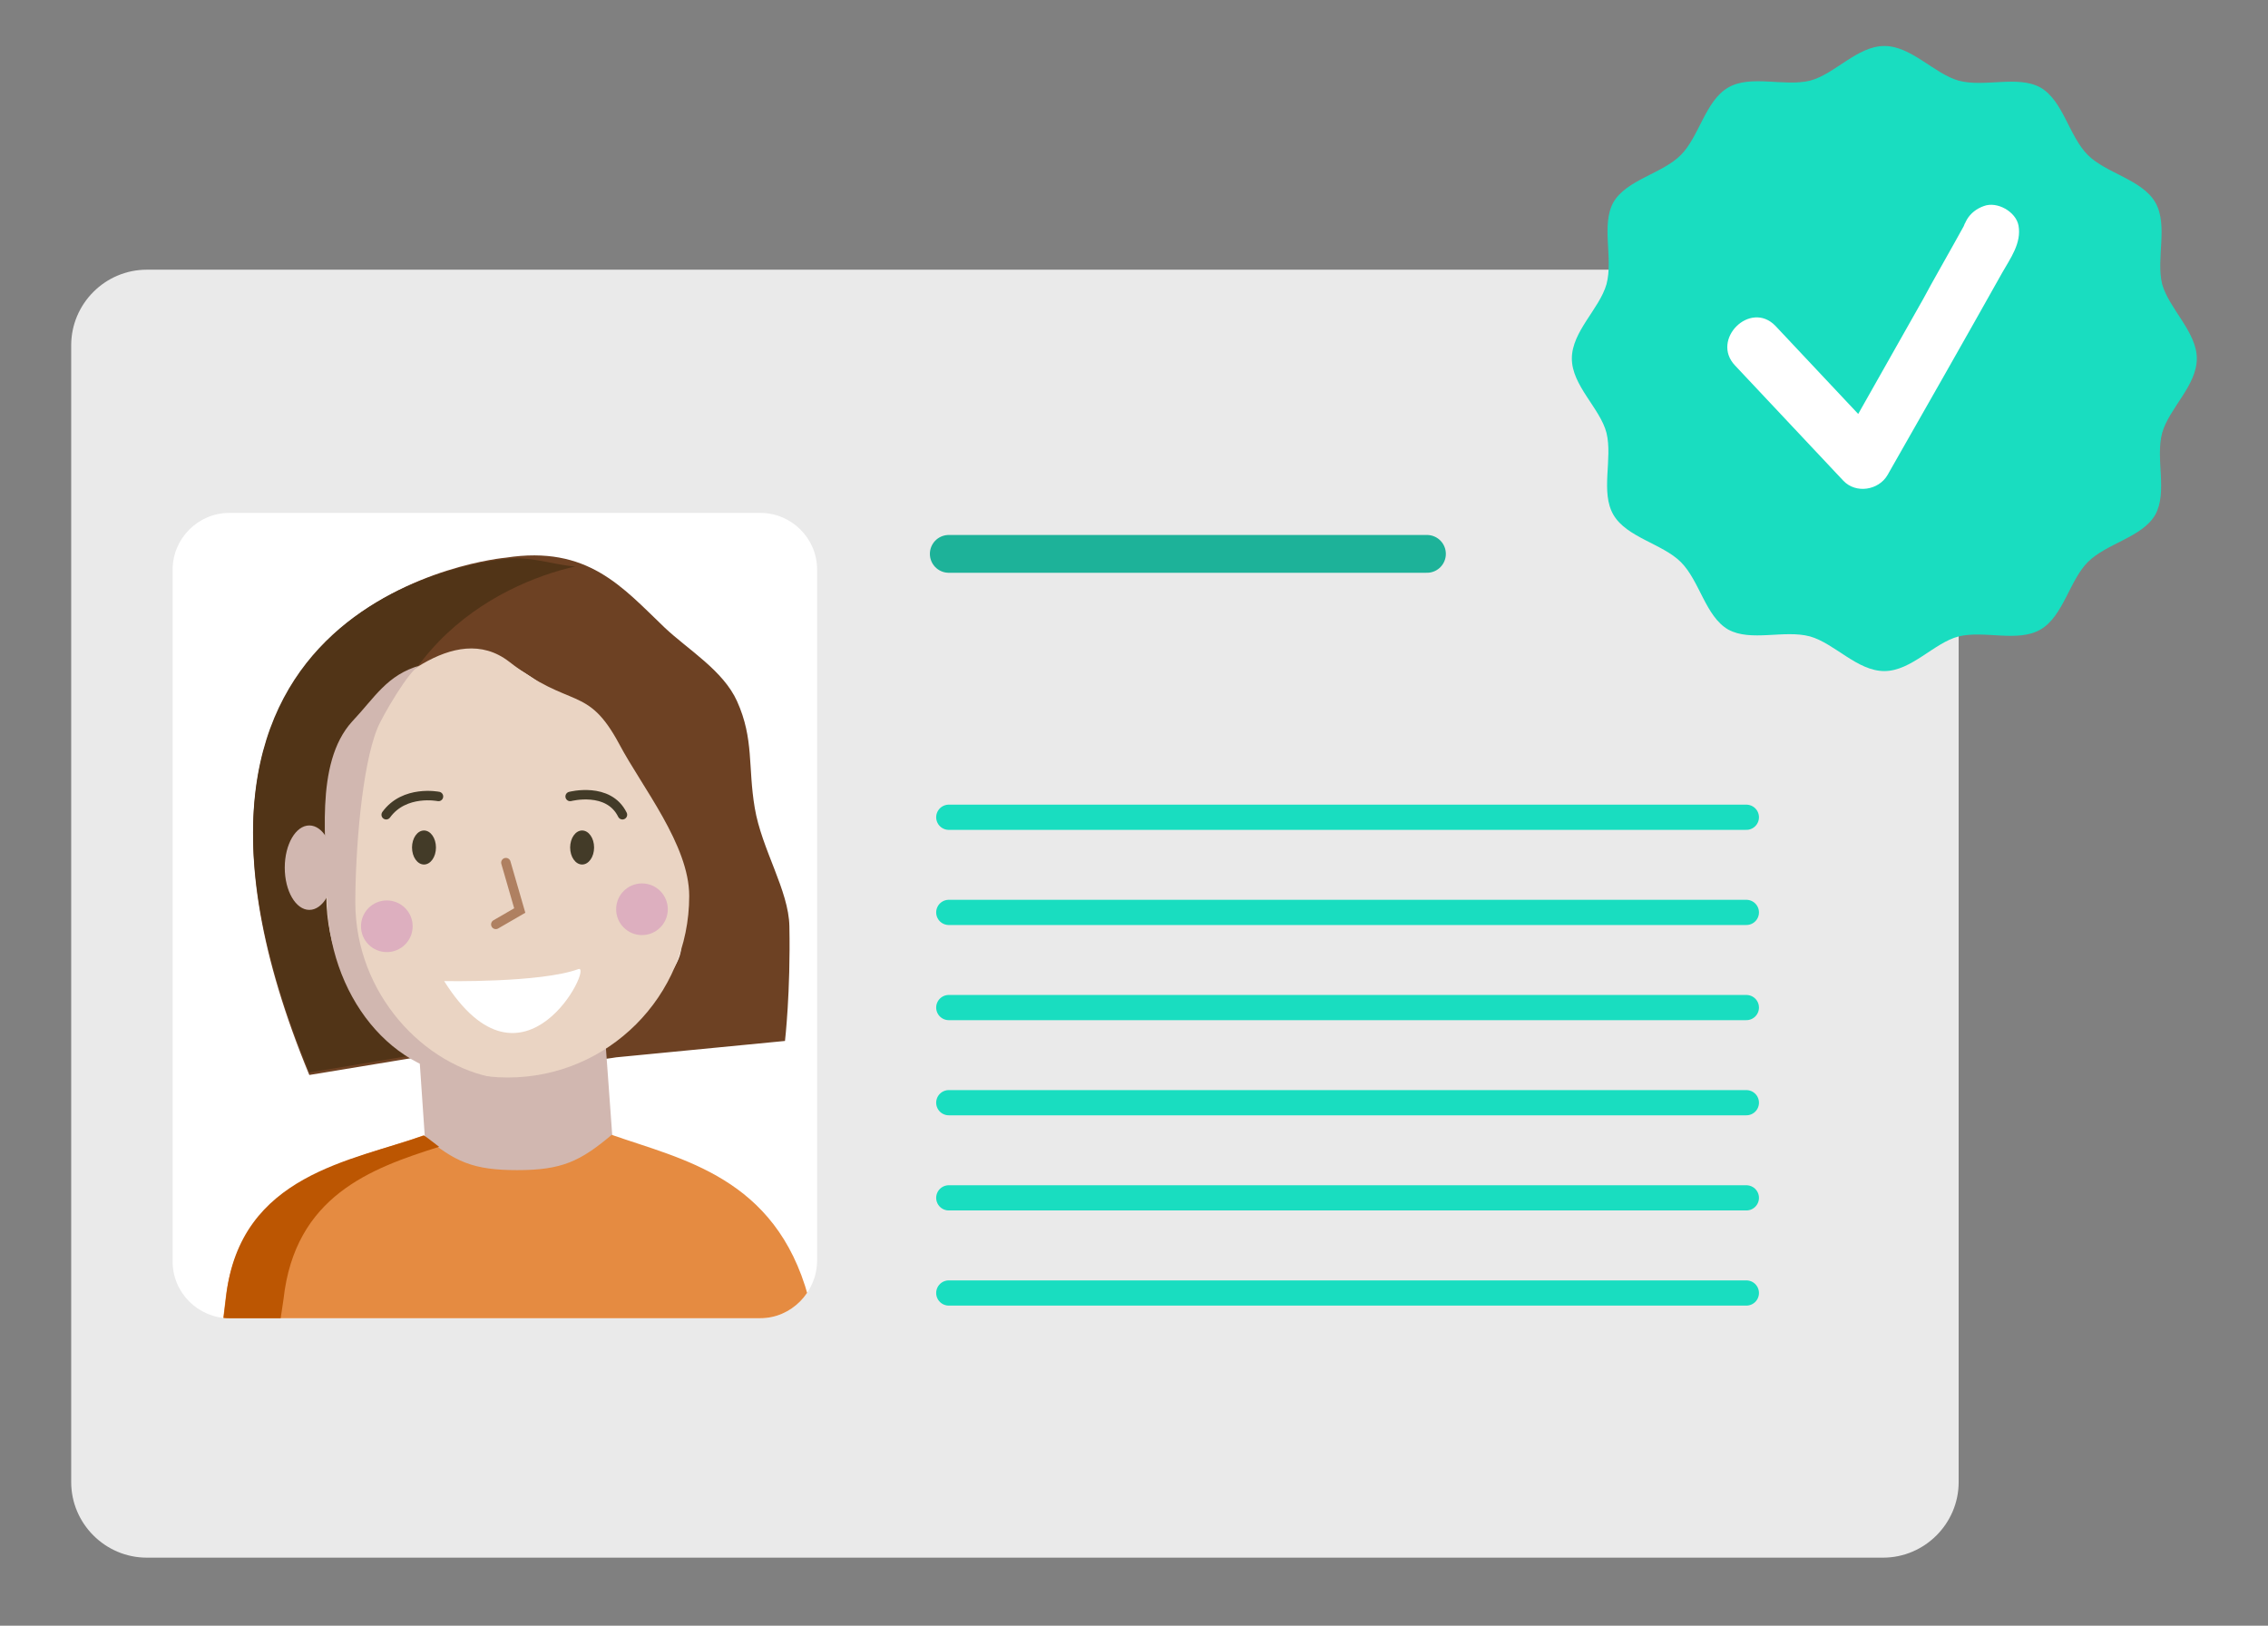
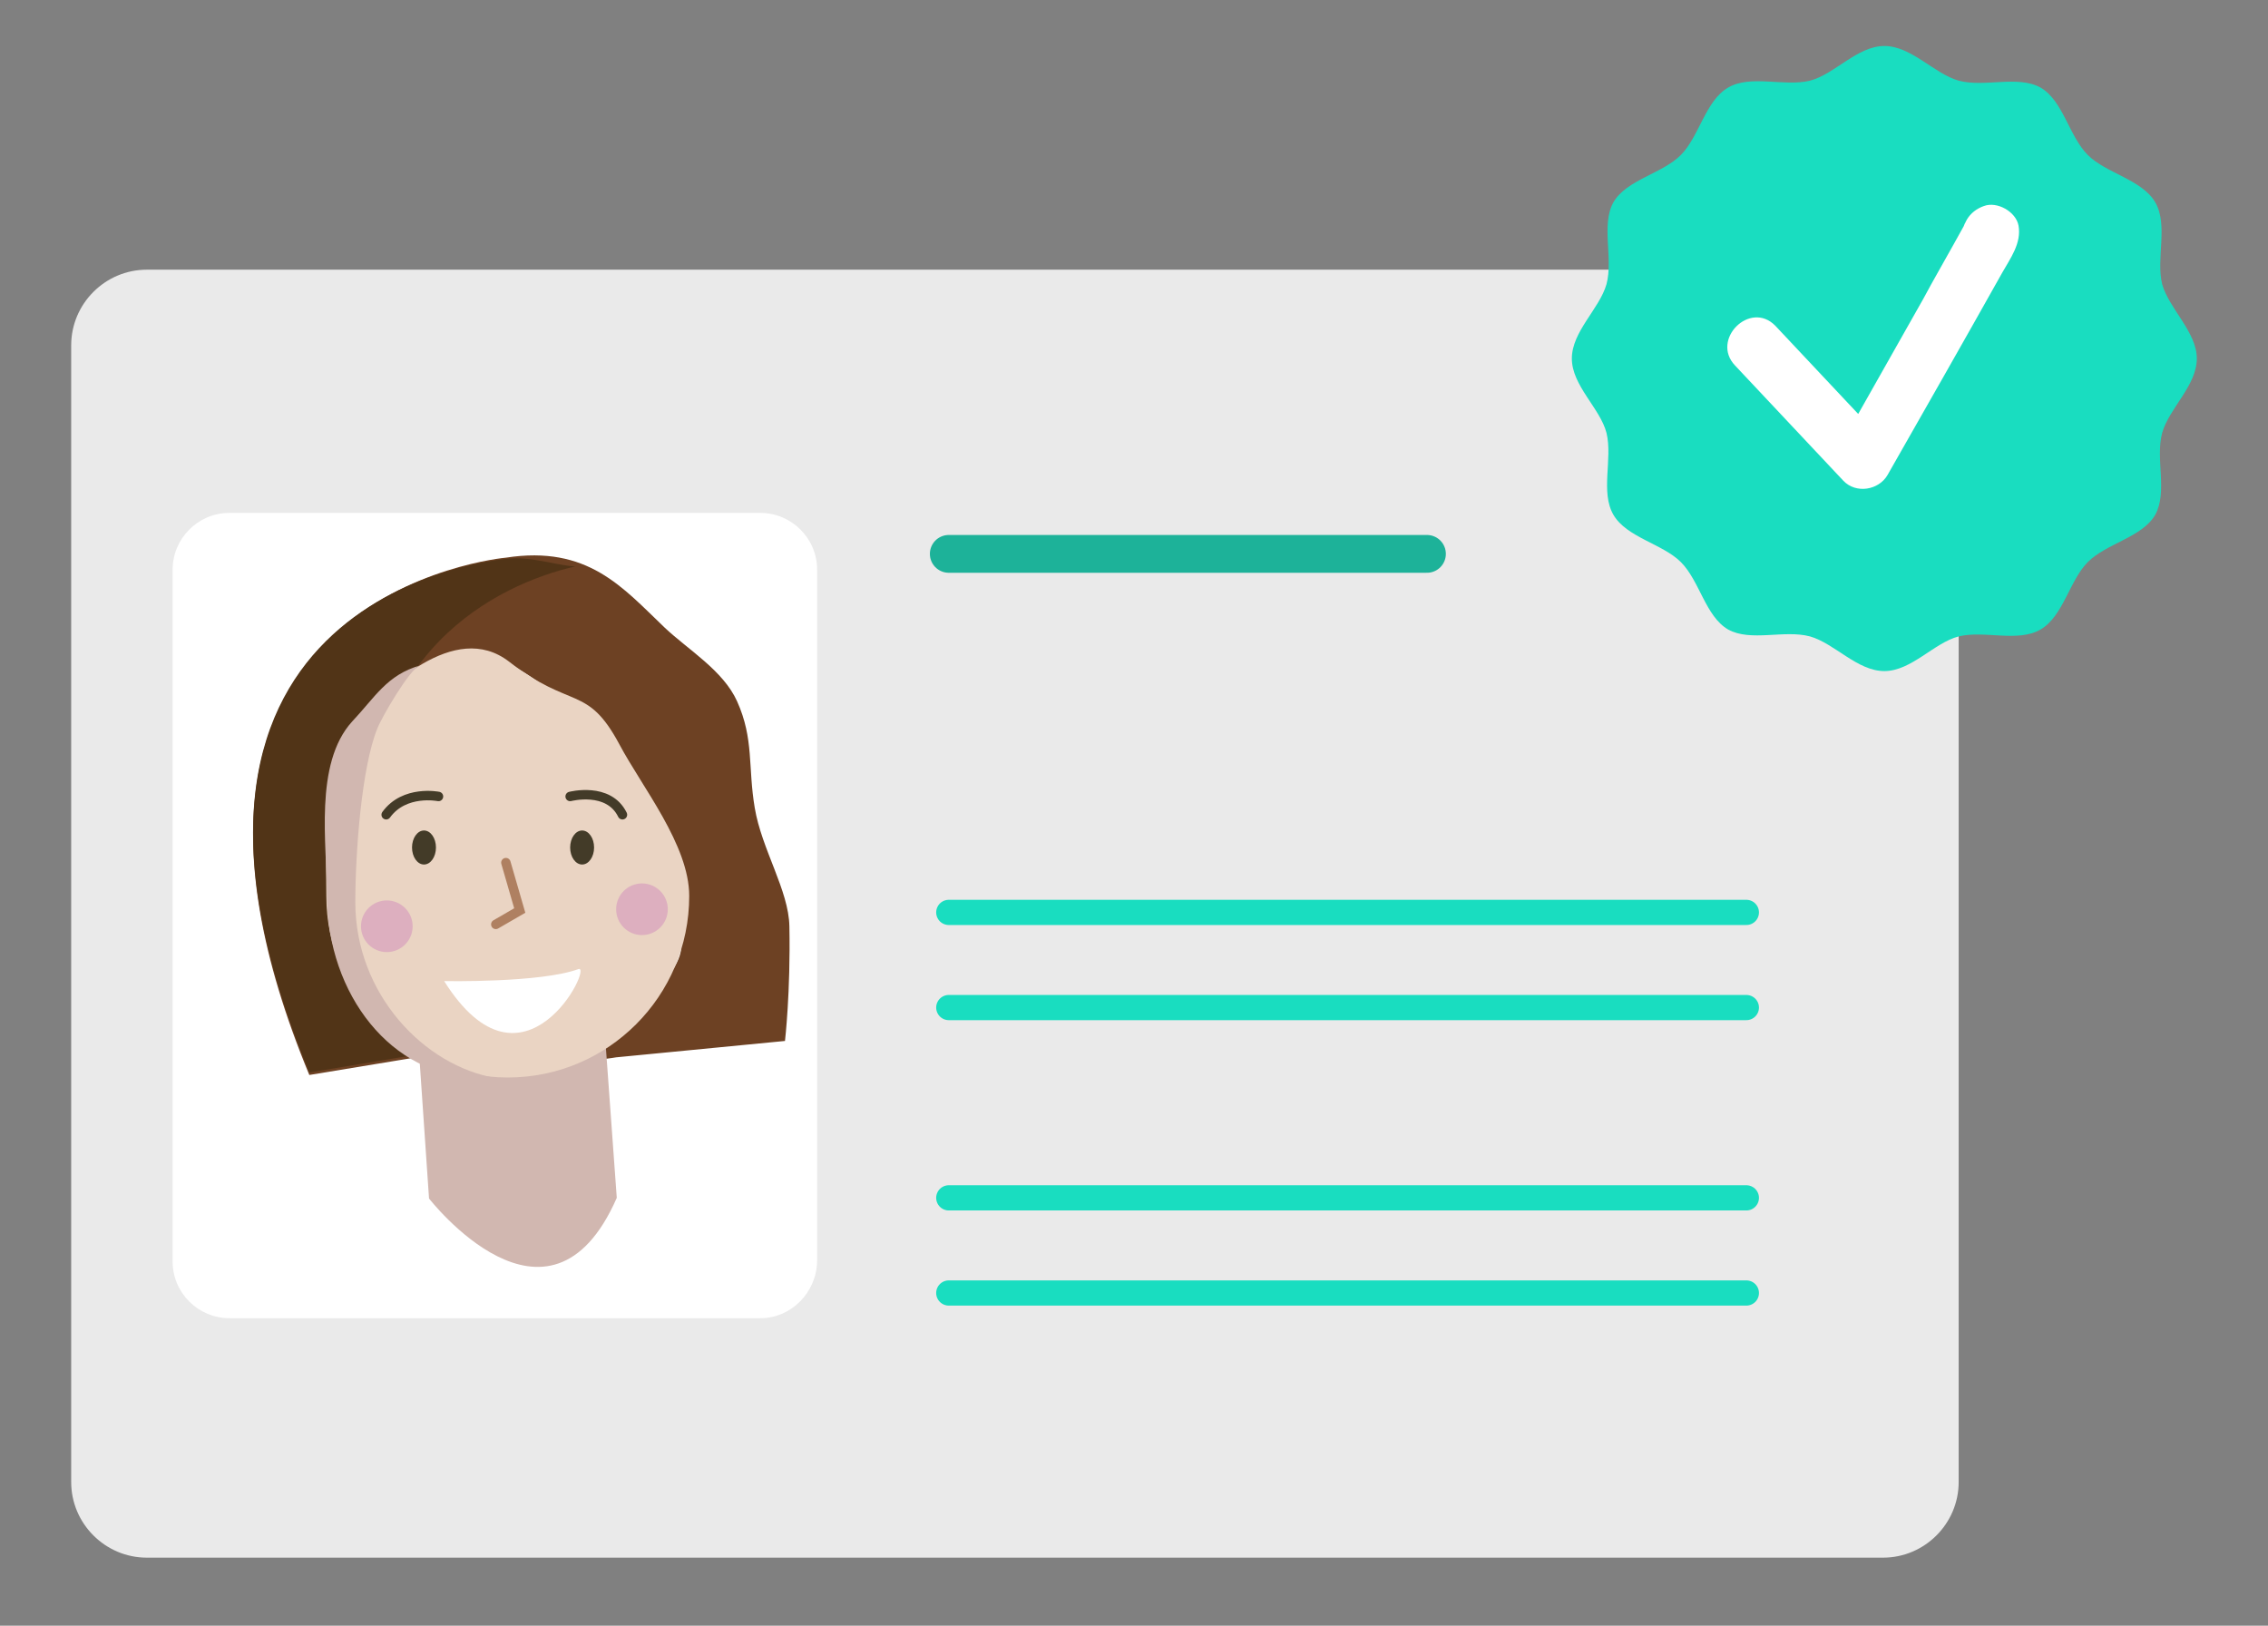
<svg xmlns="http://www.w3.org/2000/svg" xmlns:xlink="http://www.w3.org/1999/xlink" version="1.1" id="Layer_1" x="0px" y="0px" viewBox="0 0 360 258" style="enable-background:new 0 0 360 258;" xml:space="preserve">
  <rect x="0" y="0" width="360" height="258" fill="#808080" stroke="none" />
  <style type="text/css">
	.st0{fill:#19DDC0;}
	.st1{fill:#EAEAEA;}
	.st2{fill:none;stroke:#1DB299;stroke-width:6;stroke-linecap:round;stroke-miterlimit:10;}
	.st3{fill:none;stroke:#19DDC0;stroke-width:4;stroke-linecap:round;stroke-miterlimit:10;}
	.st4{fill:#FFFFFF;}
	.st5{clip-path:url(#SVGID_2_);fill:#6D4123;}
	.st6{clip-path:url(#SVGID_2_);}
	.st7{fill:#513417;}
	.st8{clip-path:url(#SVGID_2_);fill:#D1B7B0;}
	.st9{clip-path:url(#SVGID_2_);fill:#E58B41;}
	.st10{fill:#BC5602;}
	.st11{clip-path:url(#SVGID_2_);fill:#EAD4C3;}
	.st12{fill:#D1B7B0;}
	.st13{clip-path:url(#SVGID_2_);fill:#433B28;}
	.st14{clip-path:url(#SVGID_2_);fill:none;stroke:#433B28;stroke-width:1.5;stroke-linecap:round;stroke-miterlimit:10;}
	.st15{clip-path:url(#SVGID_2_);fill:#FFFFFF;}
	.st16{clip-path:url(#SVGID_2_);fill:none;stroke:#AF8061;stroke-width:1.5;stroke-linecap:round;stroke-miterlimit:10;}
	.st17{clip-path:url(#SVGID_2_);fill:#DDAFBF;}
</style>
  <path class="st0" d="M3566,458c0,2.2-2.2,4-2.8,6c-0.6,2.1,0.5,4.8-0.6,6.6c-1.1,1.8-3.9,2.3-5.4,3.8c-1.5,1.5-2,4.3-3.8,5.4  c-1.8,1-4.5,0-6.6,0.6c-2,0.5-3.8,2.8-6,2.8c-2.2,0-4-2.2-6-2.8c-2.1-0.6-4.8,0.5-6.6-0.6c-1.8-1.1-2.3-3.9-3.8-5.4  c-1.5-1.5-4.3-2-5.4-3.8c-1-1.8,0-4.5-0.6-6.6c-0.5-2-2.8-3.8-2.8-6c0-2.2,2.2-4,2.8-6c0.6-2.1-0.5-4.8,0.6-6.6  c1.1-1.8,3.9-2.3,5.4-3.8c1.5-1.5,2-4.3,3.8-5.4c1.8-1,4.5,0,6.6-0.6c2-0.5,3.8-2.8,6-2.8s4,2.2,6,2.8c2.1,0.6,4.8-0.5,6.6,0.6  c1.8,1.1,2.3,3.9,3.8,5.4c1.5,1.5,4.3,2,5.4,3.8c1,1.8,0,4.5,0.6,6.6C3563.8,454,3566,455.8,3566,458z" />
  <path class="st1" d="M298.9,247.2H23.3c-6.6,0-12-5.4-12-12V54.8c0-6.6,5.4-12,12-12h275.6c6.6,0,12,5.4,12,12v180.4  C310.9,241.8,305.5,247.2,298.9,247.2z" />
  <path class="st0" d="M348.7,56.9c0,4.3-4.4,7.9-5.5,11.8c-1.1,4.1,0.9,9.4-1.1,13c-2.1,3.6-7.7,4.5-10.7,7.5  c-2.9,2.9-3.9,8.6-7.5,10.7c-3.6,2.1-8.9,0.1-13,1.1c-3.9,1-7.5,5.5-11.8,5.5c-4.3,0-7.9-4.4-11.8-5.5c-4.1-1.1-9.4,0.9-13-1.1  c-3.6-2.1-4.5-7.7-7.5-10.7c-2.9-2.9-8.6-3.9-10.7-7.5c-2.1-3.6-0.1-8.9-1.1-13c-1-3.9-5.5-7.5-5.5-11.8c0-4.3,4.4-7.9,5.5-11.8  c1.1-4.1-0.9-9.4,1.1-13c2.1-3.6,7.7-4.5,10.7-7.5c2.9-2.9,3.9-8.6,7.5-10.7c3.6-2.1,8.9-0.1,13-1.1c3.9-1,7.5-5.5,11.8-5.5  c4.3,0,7.9,4.4,11.8,5.5c4.1,1.1,9.4-0.9,13,1.1c3.6,2.1,4.5,7.7,7.5,10.7c2.9,2.9,8.6,3.9,10.7,7.5c2.1,3.6,0.1,8.9,1.1,13  C344.3,49,348.7,52.7,348.7,56.9z" />
  <line class="st2" x1="150.6" y1="87.9" x2="226.5" y2="87.9" />
-   <line class="st3" x1="150.6" y1="129.7" x2="277.2" y2="129.7" />
  <line class="st3" x1="150.6" y1="144.8" x2="277.2" y2="144.8" />
  <line class="st3" x1="150.6" y1="159.9" x2="277.2" y2="159.9" />
-   <line class="st3" x1="150.6" y1="175" x2="277.2" y2="175" />
  <line class="st3" x1="150.6" y1="190.1" x2="277.2" y2="190.1" />
  <line class="st3" x1="150.6" y1="205.2" x2="277.2" y2="205.2" />
  <g>
    <path class="st4" d="M120.7,209.2H36.4c-4.9,0-9-4-9-9V90.4c0-4.9,4-9,9-9h84.3c4.9,0,9,4,9,9v109.8   C129.6,205.1,125.6,209.2,120.7,209.2z" />
    <g>
      <defs>
        <path id="SVGID_1_" d="M120.7,209.2H36.4c-4.9,0-9-4-9-9V90.4c0-4.9,4-9,9-9h84.3c4.9,0,9,4,9,9v109.8     C129.6,205.1,125.6,209.2,120.7,209.2z" />
      </defs>
      <clipPath id="SVGID_2_">
        <use xlink:href="#SVGID_1_" style="overflow:visible;" />
      </clipPath>
      <path class="st5" d="M80.3,105.1c0,0,25.6,11.7,27.8,45.5c0,0,0.1,5.9-13.6,13c-13.7,7.1,3.3,4.2,3.3,4.2l26.8-2.6    c0,0,0.9-7.7,0.7-18.2c-0.1-5.7-4.4-12.2-5.5-18.8c-1.1-6.5-0.1-10.9-2.8-16.9c-2.2-4.9-7.8-8.2-11.5-11.7    c-6.7-6.4-12.2-13.1-25.2-11.1c0,0-62.9,5.5-31.2,82.1l18.2-3C67.3,167.8,41.5,124.8,80.3,105.1z" />
      <g class="st6">
        <path class="st7" d="M66.8,166.4c-1.9-3.4-8.7-16.8-7.9-31.1c-2.2-31.5,20-42.6,32.4-45.4c-3.2-0.2-7.2-1.7-11-1.2     c0,0-62.9,4.9-31.2,81.5l18-3C67.1,166.9,67,166.7,66.8,166.4z" />
      </g>
      <path class="st8" d="M66.3,163.9l1.8,26.3c0,0,19,24.5,29.8-0.1L96,163.9C96,163.9,78.1,153.5,66.3,163.9z" />
-       <path class="st9" d="M97.1,180.1c-5,4.2-7.9,5.6-15,5.6c-7,0-9.9-1.3-14.9-5.5c-11.2,4-29.2,6.6-31.4,26l-4.4,36.2    c0,5.6,4.6,10.2,10.2,10.2h84.6c5.6,0,10.2-4.6,10.2-10.2l-8.1-36.6C123.1,186.8,108.2,184,97.1,180.1z" />
      <g class="st6">
-         <path class="st10" d="M39.6,242.4l5.4-36.2c1.8-16.4,13.9-20.8,24.7-24.2c-0.7-0.5-1.5-1.2-2.4-1.8c-11.2,4-29.2,6.1-31.4,25.5     l-4.4,36.7c0,5.6,4.6,10.2,10.2,10.2h8C44.2,252.5,39.6,248,39.6,242.4z" />
-       </g>
+         </g>
      <path class="st11" d="M109.4,142.2c0,15.9-12.9,28.8-28.8,28.8c-15.9,0-28.8-12.9-28.8-28.8c0-7.9-1-22.4,4.2-27.6    c5.2-5.2,16.1-16.3,24.8-9.6c9.9,7.7,12.4,3.6,17.5,13.1C101.9,124.9,109.4,134.1,109.4,142.2z" />
      <g class="st6">
        <path class="st12" d="M56.4,143.2c0-7.9,1-21.5,3.5-27.6c0.6-1.6,5.2-9.6,6.8-10c-5.3,1.5-7.2,5.1-10.8,8.9     c-6.1,6.7-4,19.6-4,27.6c0,15.9,10.5,28.8,23.6,28.8c1.1,0,2.2,0.4,3.3,0.2C67.3,169.2,56.4,157.7,56.4,143.2z" />
      </g>
      <ellipse class="st13" cx="67.3" cy="134.5" rx="1.9" ry="2.7" />
      <ellipse class="st13" cx="92.4" cy="134.5" rx="1.9" ry="2.7" />
      <path class="st14" d="M90.5,126.4c0,0,6.1-1.6,8.3,2.9" />
      <path class="st14" d="M69.6,126.4c0,0-5.4-1.1-8.3,2.9" />
-       <ellipse class="st8" cx="49.1" cy="137.7" rx="3.9" ry="6.7" />
      <path class="st15" d="M70.5,155.7c0,0,15.3,0.3,21.3-1.9C94.3,152.9,83.1,175.7,70.5,155.7z" />
      <polyline class="st16" points="80.3,136.9 82.5,144.5 78.7,146.7   " />
      <circle class="st17" cx="101.9" cy="144.3" r="4.1" />
      <circle class="st17" cx="61.4" cy="147" r="4.1" />
    </g>
  </g>
  <g>
    <path class="st4" d="M275.4,58c5.7,6.1,11.5,12.2,17.2,18.3c2,2.1,5.6,1.5,7-0.9c6.1-10.7,12.2-21.4,18.2-32.1   c1.3-2.3,3.1-4.7,2.6-7.5c-0.4-2.2-3.4-3.9-5.5-3.1c0,0,0,0,0,0c-2.3,0.8-3.8,3-3.1,5.5c0.6,2.2,3.2,3.9,5.5,3.1c0,0,0,0,0,0   c-1.8-1-3.6-2.1-5.5-3.1c0,0,0,0,0,0c0-0.8,0-1.6,0-2.4c0.1-0.2,0.7-1.4,0.3-0.7c-0.2,0.3-0.3,0.5-0.4,0.8c-0.5,0.9-1,1.8-1.5,2.7   c-1.6,2.9-3.3,5.8-4.9,8.8c-3.6,6.4-7.2,12.7-10.8,19.1c-0.8,1.5-1.7,2.9-2.5,4.4c2.3-0.3,4.7-0.6,7-0.9   c-5.7-6.1-11.5-12.2-17.2-18.3C277.8,47.6,271.5,53.9,275.4,58L275.4,58z" />
  </g>
</svg>